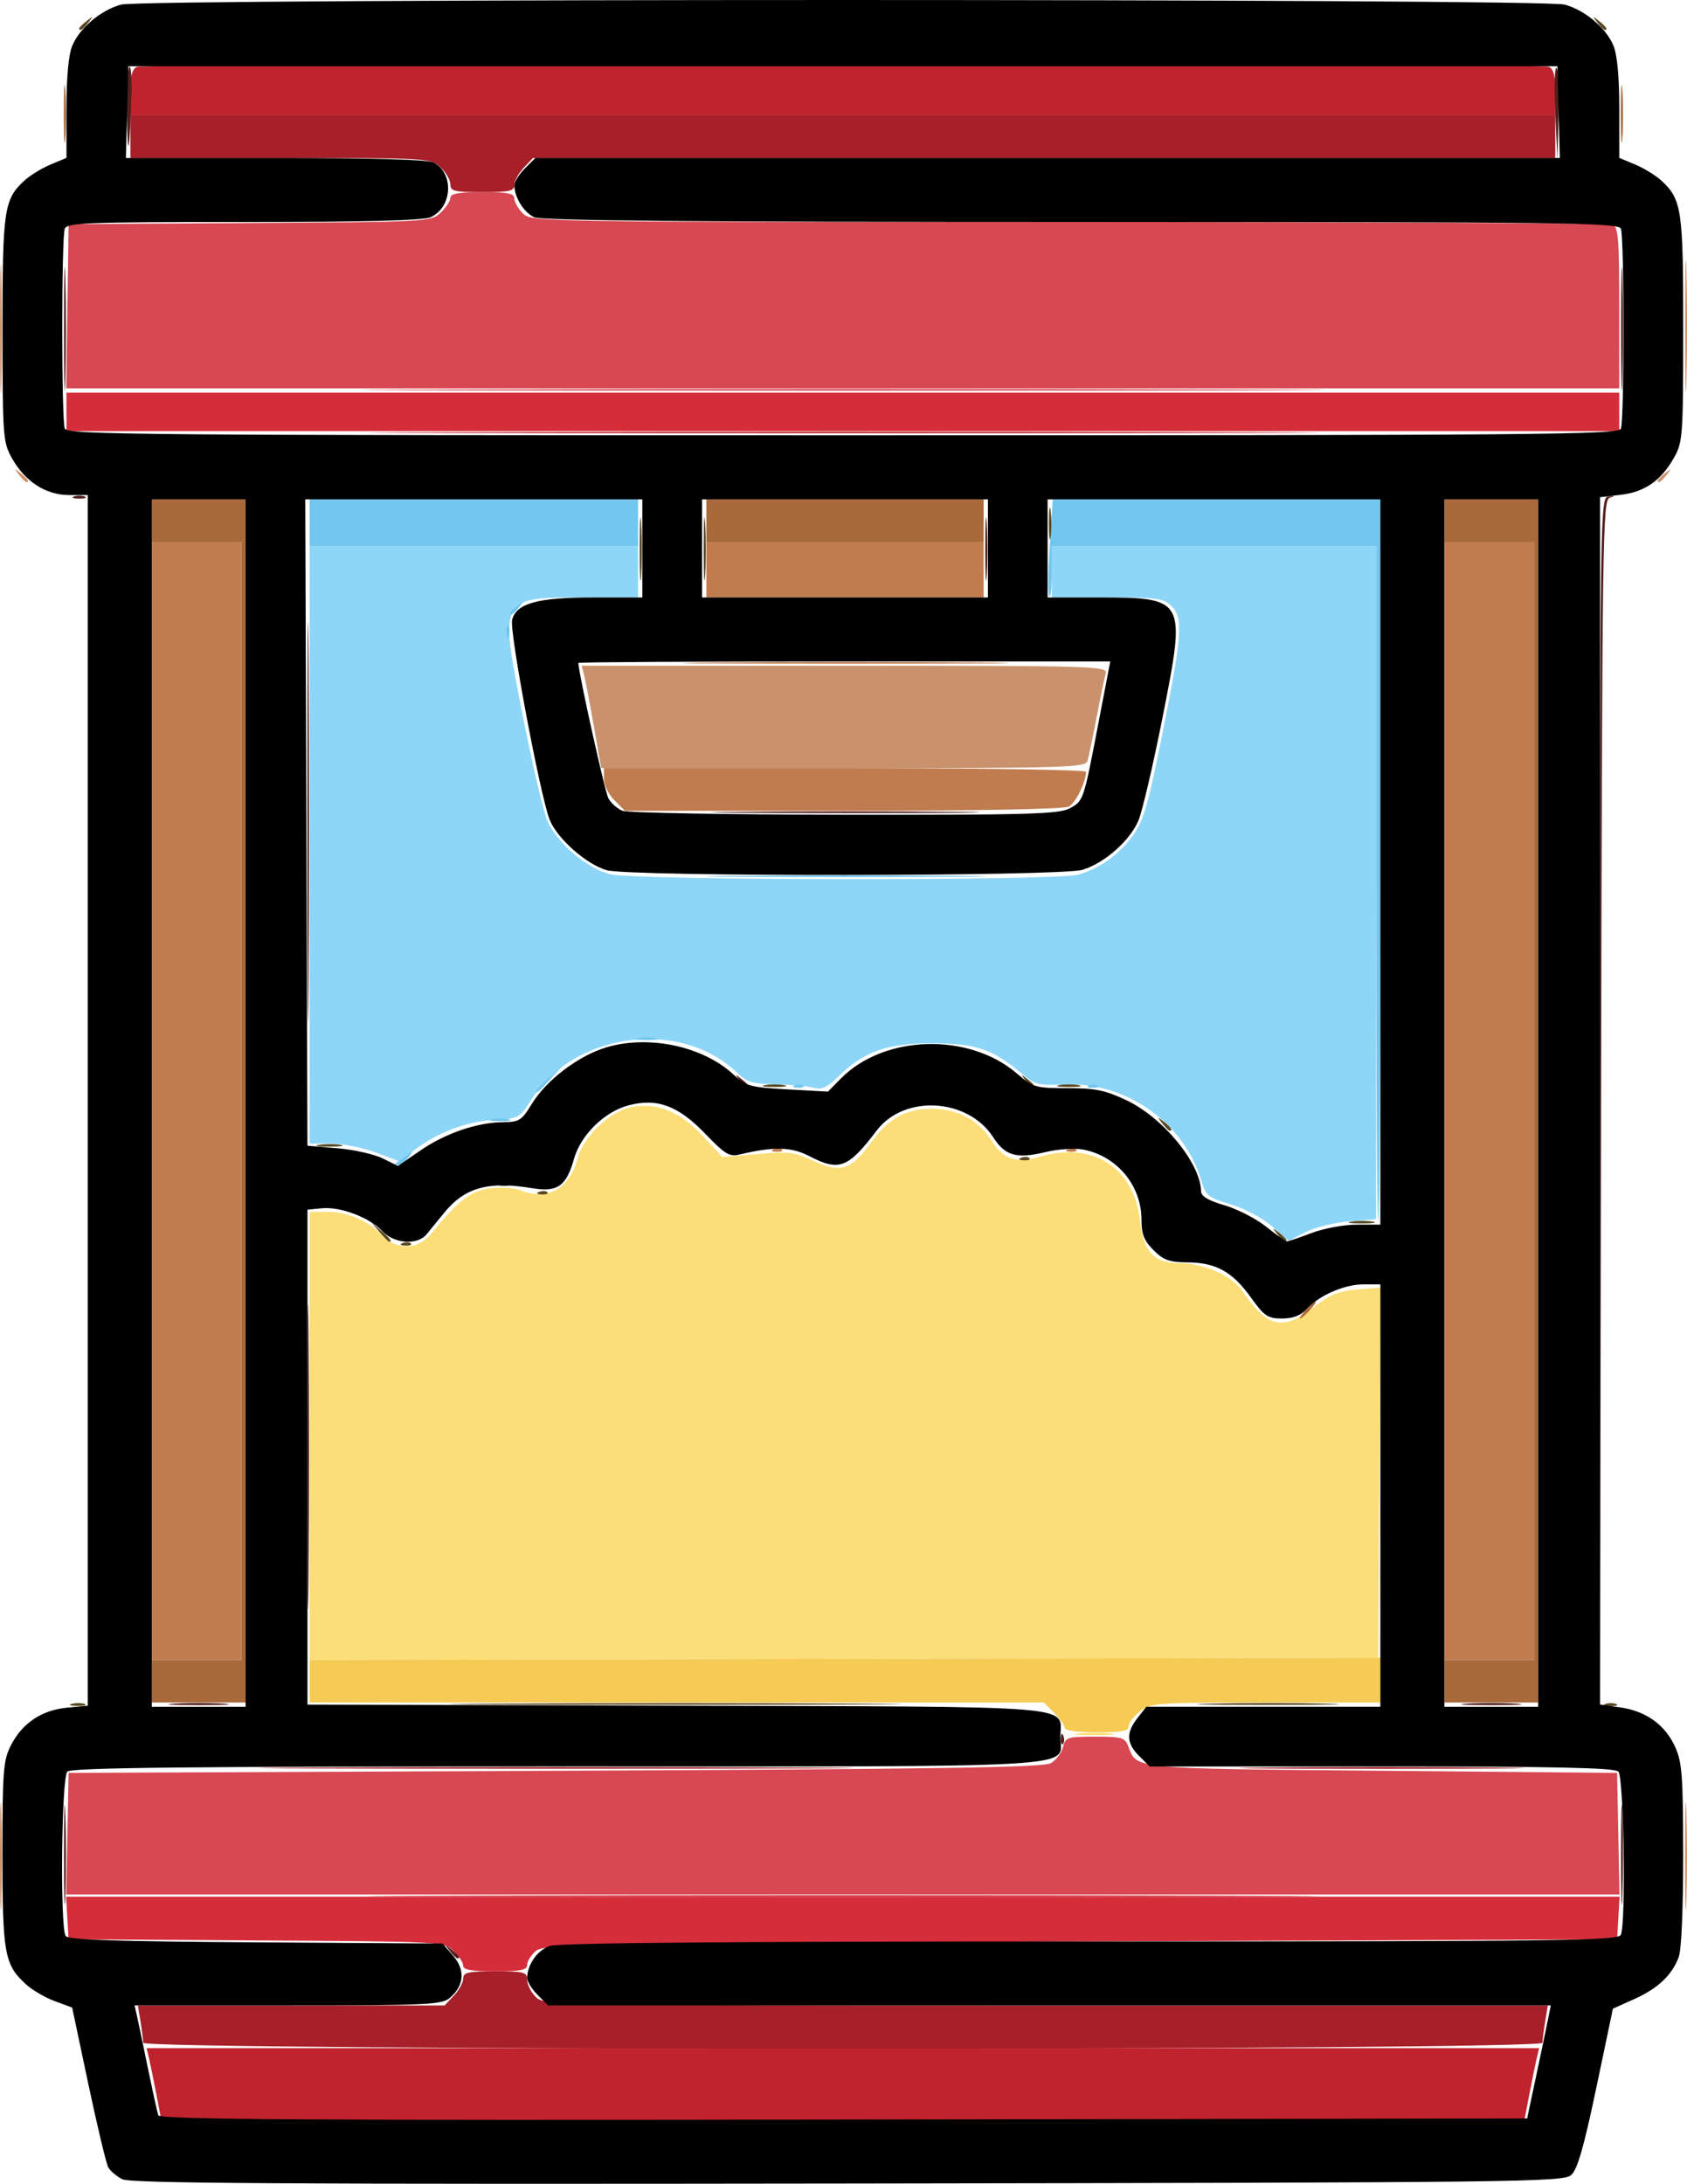
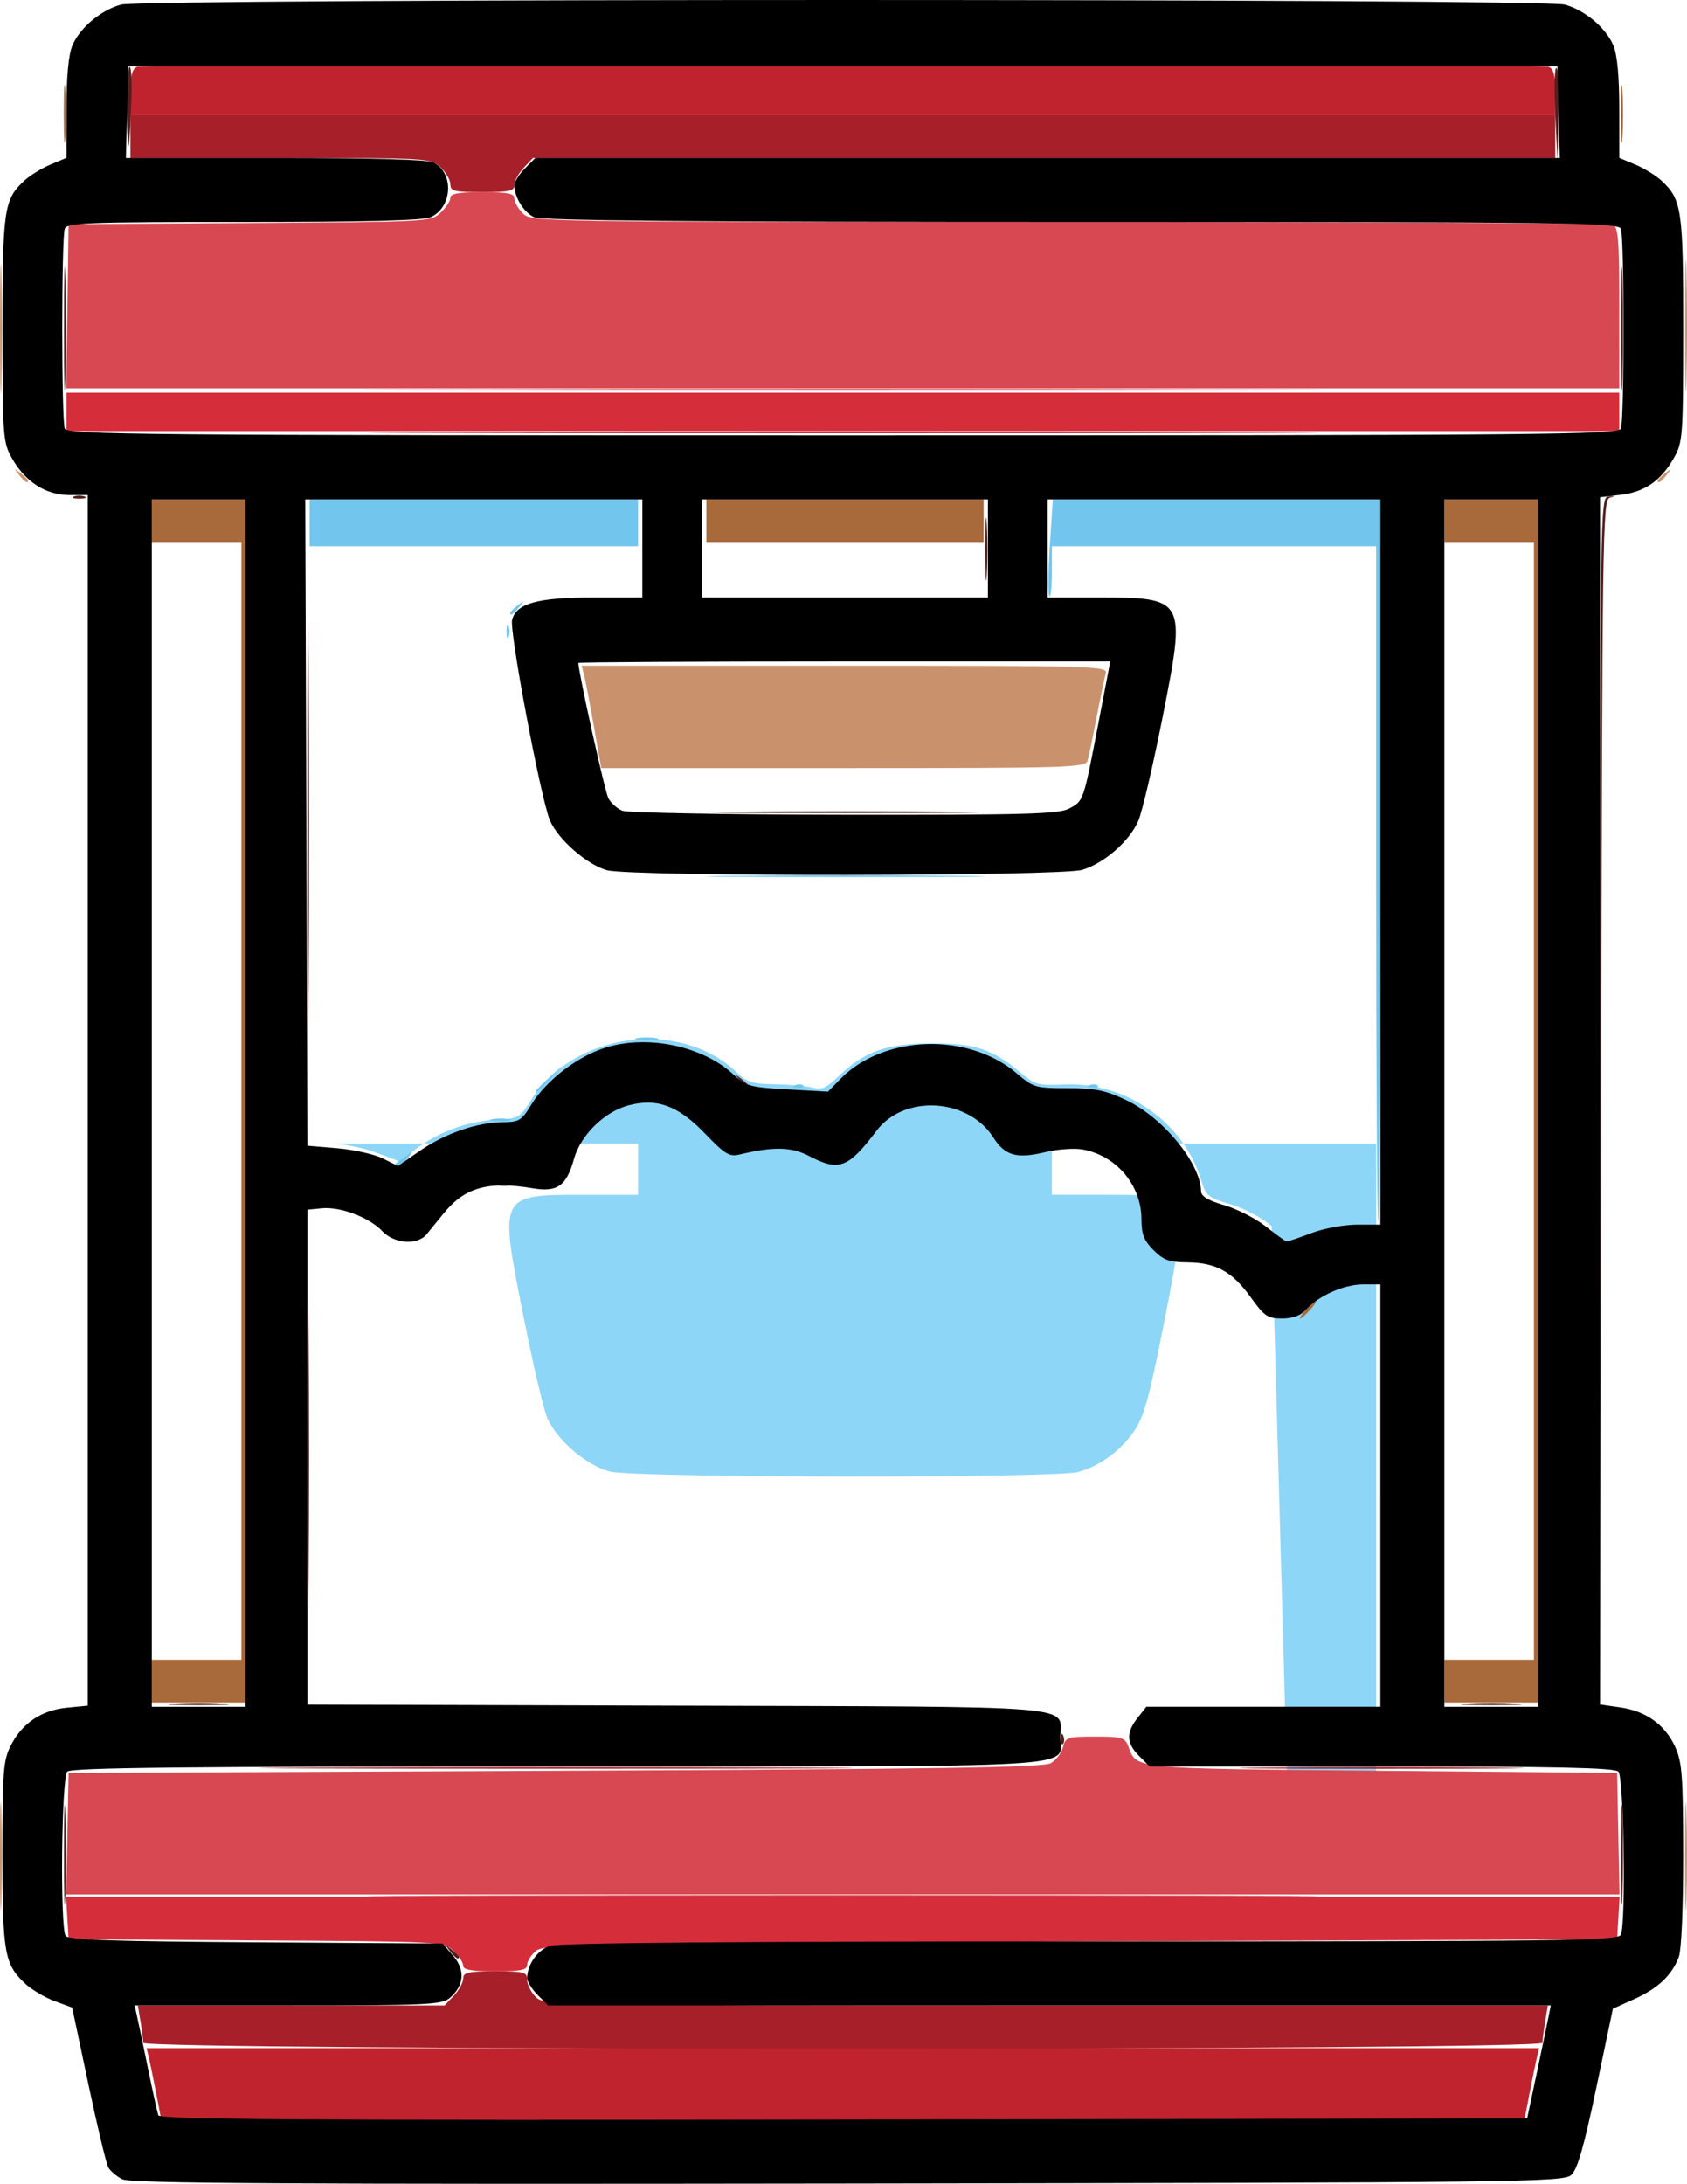
<svg xmlns="http://www.w3.org/2000/svg" xmlns:ns1="http://www.inkscape.org/namespaces/inkscape" xmlns:ns2="http://sodipodi.sourceforge.net/DTD/sodipodi-0.dtd" width="104.632mm" height="135.423mm" viewBox="0 0 104.632 135.423" version="1.1" id="svg6673" ns1:version="1.1 (c68e22c387, 2021-05-23)" ns2:docname="popcornmaker.svg">
  <defs id="defs6670" />
  <g ns1:label="Layer 1" ns1:groupmode="layer" id="layer1" transform="translate(212.786,18.054)">
    <g id="g7930" transform="translate(-139.17,-30.322)">
      <g id="g11342" transform="translate(160.162,-2.332)">
-         <path style="fill:#8ed6f7;stroke-width:0.265" d="m -154.906,90.633 c -0.6,-0.519 -1.7,-1.102 -2.556,-1.354 -1.39,-0.41 -1.526,-0.521 -1.814,-1.483 -1.078,-3.598 -4.679,-6.12 -8.489,-5.944 -1.58,0.073 -1.825,0.012 -2.616,-0.653 -1.842,-1.55 -2.846,-1.892 -5.564,-1.896 -2.835,-0.004 -4.223,0.487 -5.855,2.068 -0.713,0.691 -1.025,0.828 -1.554,0.68 -0.364,-0.102 -1.411,-0.197 -2.327,-0.211 -1.415,-0.022 -1.773,-0.13 -2.381,-0.716 -3.515,-3.386 -10.102,-2.525 -12.761,1.668 -0.729,1.149 -0.777,1.175 -2.315,1.259 -1.708,0.093 -3.497,0.77 -4.94,1.87 l -0.92,0.701 -1.476,-0.552 c -0.812,-0.304 -2.067,-0.552 -2.789,-0.552 h -1.313 V 66.996 48.475 h 10.186 10.186 v 1.587 1.587 h -3.325 c -5.318,0 -5.285,-0.063 -3.816,7.379 0.592,2.999 1.273,5.909 1.513,6.466 0.591,1.373 2.449,2.957 3.896,3.321 1.529,0.385 27.64,0.409 29.016,0.027 1.35,-0.375 2.605,-1.285 3.467,-2.513 0.608,-0.867 0.927,-1.996 1.792,-6.346 1.212,-6.099 1.277,-7.059 0.531,-7.805 -0.475,-0.475 -0.882,-0.529 -3.969,-0.529 h -3.44 v -1.587 -1.587 h 10.054 10.054 v 20.866 20.866 l -1.661,0.133 c -0.914,0.073 -2.134,0.374 -2.712,0.669 l -1.051,0.535 z" id="path11372" />
-         <path style="fill:#fbde77;stroke-width:0.265" d="m -166.884,122.101 c 0.546,-0.057 1.439,-0.057 1.984,0 0.546,0.057 0.099,0.104 -0.992,0.104 -1.091,0 -1.538,-0.047 -0.992,-0.104 z M -214.575,103.642 V 89.75 h 1.085 c 1.268,0 2.572,0.559 3.427,1.47 0.855,0.91 2.215,0.883 2.983,-0.059 1.71,-2.098 2.455,-2.686 3.628,-2.861 0.666,-0.1 1.504,-0.053 1.925,0.108 1.757,0.67 3.044,-0.049 3.586,-2.002 0.38,-1.37 2.01,-2.905 3.352,-3.157 1.559,-0.293 3.004,0.295 4.391,1.786 l 1.226,1.318 2.167,-0.189 c 1.933,-0.169 2.306,-0.124 3.447,0.41 1.688,0.791 2.366,0.591 3.541,-1.044 1.147,-1.597 2.205,-2.183 3.917,-2.169 1.563,0.012 2.86,0.733 3.667,2.038 0.666,1.078 1.519,1.358 2.89,0.947 3.327,-0.997 5.9,0.627 6.271,3.958 0.215,1.934 0.855,2.62 2.451,2.627 1.51,0.007 3.237,0.77 3.889,1.718 1.587,2.306 2.502,2.515 4.435,1.009 0.999,-0.779 1.534,-0.995 2.692,-1.091 l 1.445,-0.12 -0.069,11.476 -0.069,11.476 -33.139,0.067 -33.139,0.067 z" id="path11370" />
+         <path style="fill:#8ed6f7;stroke-width:0.265" d="m -154.906,90.633 c -0.6,-0.519 -1.7,-1.102 -2.556,-1.354 -1.39,-0.41 -1.526,-0.521 -1.814,-1.483 -1.078,-3.598 -4.679,-6.12 -8.489,-5.944 -1.58,0.073 -1.825,0.012 -2.616,-0.653 -1.842,-1.55 -2.846,-1.892 -5.564,-1.896 -2.835,-0.004 -4.223,0.487 -5.855,2.068 -0.713,0.691 -1.025,0.828 -1.554,0.68 -0.364,-0.102 -1.411,-0.197 -2.327,-0.211 -1.415,-0.022 -1.773,-0.13 -2.381,-0.716 -3.515,-3.386 -10.102,-2.525 -12.761,1.668 -0.729,1.149 -0.777,1.175 -2.315,1.259 -1.708,0.093 -3.497,0.77 -4.94,1.87 l -0.92,0.701 -1.476,-0.552 c -0.812,-0.304 -2.067,-0.552 -2.789,-0.552 h -1.313 h 10.186 10.186 v 1.587 1.587 h -3.325 c -5.318,0 -5.285,-0.063 -3.816,7.379 0.592,2.999 1.273,5.909 1.513,6.466 0.591,1.373 2.449,2.957 3.896,3.321 1.529,0.385 27.64,0.409 29.016,0.027 1.35,-0.375 2.605,-1.285 3.467,-2.513 0.608,-0.867 0.927,-1.996 1.792,-6.346 1.212,-6.099 1.277,-7.059 0.531,-7.805 -0.475,-0.475 -0.882,-0.529 -3.969,-0.529 h -3.44 v -1.587 -1.587 h 10.054 10.054 v 20.866 20.866 l -1.661,0.133 c -0.914,0.073 -2.134,0.374 -2.712,0.669 l -1.051,0.535 z" id="path11372" />
        <path style="fill:#72c6ee;stroke-width:0.265" d="M -148.429,69.377 V 48.475 h -10.054 -10.054 v 1.632 c 0,0.897 -0.073,1.559 -0.162,1.469 -0.089,-0.089 -0.076,-1.478 0.029,-3.087 l 0.191,-2.925 h 10.158 10.158 v 22.357 c 0,12.297 -0.059,22.357 -0.132,22.357 -0.073,0 -0.132,-9.406 -0.132,-20.902 z m -60.832,17.388 c 0.061,-0.041 0.348,-0.25 0.639,-0.463 0.489,-0.359 0.502,-0.353 0.166,0.075 -0.2,0.255 -0.487,0.463 -0.639,0.463 -0.152,0 -0.227,-0.034 -0.166,-0.075 z m 6,-2.758 c 0.329,-0.063 0.805,-0.061 1.058,0.005 0.253,0.066 -0.016,0.118 -0.598,0.115 -0.582,-0.003 -0.789,-0.057 -0.46,-0.12 z m 2.709,-1.748 c 0,-0.046 0.387,-0.432 0.86,-0.86 l 0.86,-0.777 -0.777,0.86 c -0.724,0.802 -0.943,0.982 -0.943,0.777 z m 16.09,-0.363 c 0.191,-0.076 0.419,-0.067 0.507,0.021 0.088,0.088 -0.068,0.15 -0.347,0.139 -0.308,-0.013 -0.371,-0.075 -0.16,-0.16 z m 18.256,0 c 0.191,-0.076 0.419,-0.067 0.507,0.021 0.088,0.088 -0.068,0.15 -0.347,0.139 -0.308,-0.013 -0.371,-0.075 -0.16,-0.16 z m -28.062,-2.916 c 0.327,-0.063 0.863,-0.063 1.191,0 0.327,0.063 0.059,0.115 -0.595,0.115 -0.655,0 -0.923,-0.052 -0.595,-0.115 z m 5.972,-10.066 c 3.903,-0.041 10.213,-0.041 14.023,8e-5 3.81,0.041 0.616,0.075 -7.096,0.075 -7.713,-4.2e-5 -10.83,-0.034 -6.927,-0.075 z m -14.066,-15.148 c 0,-0.364 0.06,-0.513 0.133,-0.331 0.073,0.182 0.073,0.48 0,0.661 -0.073,0.182 -0.133,0.033 -0.133,-0.331 z m 0.223,-1.158 c 0,-0.055 0.208,-0.263 0.463,-0.463 0.42,-0.329 0.429,-0.32 0.1,0.1 -0.346,0.441 -0.563,0.581 -0.563,0.363 z m -12.435,-5.589 v -1.455 h 10.186 10.186 v 1.455 1.455 h -10.186 -10.186 z" id="path11368" />
-         <path style="fill:#f5cb56;stroke-width:0.265" d="m -167.744,121.753 c 0,-0.152 -0.292,-0.569 -0.649,-0.926 l -0.649,-0.649 h -22.766 -22.766 v -1.321 -1.321 l 33.205,-0.068 33.205,-0.068 -1e-5,1.389 -1e-5,1.389 h -7.108 c -6.79,0 -7.139,0.025 -7.805,0.548 -0.383,0.302 -0.697,0.718 -0.697,0.926 0,0.294 -0.442,0.378 -1.984,0.378 -1.204,0 -1.984,-0.109 -1.984,-0.277 z" id="path11366" />
        <path style="fill:#ca926c;stroke-width:0.265" d="m -233.778,129.702 c 0,-2.983 0.039,-4.204 0.086,-2.712 0.047,1.492 0.047,3.932 0,5.424 -0.047,1.492 -0.086,0.271 -0.086,-2.712 z m 104.51,0 c 0,-2.983 0.039,-4.204 0.086,-2.712 0.047,1.492 0.047,3.932 0,5.424 -0.047,1.492 -0.086,0.271 -0.086,-2.712 z m -67.677,-70.061 c -0.25,-1.426 -0.522,-2.855 -0.606,-3.175 l -0.152,-0.583 h 16.321 c 15.418,0 16.313,0.026 16.188,0.463 -0.073,0.255 -0.327,1.475 -0.564,2.712 -0.237,1.237 -0.491,2.457 -0.564,2.712 -0.124,0.434 -1.075,0.463 -15.15,0.463 h -15.017 z m -35.655,-15.598 c -0.329,-0.42 -0.32,-0.429 0.1,-0.1 0.255,0.2 0.463,0.408 0.463,0.463 0,0.218 -0.217,0.078 -0.563,-0.363 z m 101.634,0.363 c 0,-0.055 0.208,-0.263 0.463,-0.463 0.42,-0.329 0.429,-0.32 0.1,0.1 -0.346,0.441 -0.563,0.581 -0.563,0.363 z m -102.808,-9.425 c 0,-3.565 0.037,-5.024 0.083,-3.241 0.046,1.783 0.046,4.7 0,6.482 -0.046,1.783 -0.083,0.324 -0.083,-3.241 z m 104.511,-0.132 c -1.6e-4,-3.638 0.037,-5.163 0.083,-3.389 0.046,1.774 0.046,4.751 2.7e-4,6.615 -0.045,1.864 -0.083,0.412 -0.083,-3.226 z" id="path11364" />
-         <path style="fill:#c07c4e;stroke-width:0.265" d="M -224.364,82.871 V 48.211 h 2.778 2.778 v 34.66 34.66 h -2.778 -2.778 z m 80.169,0 V 48.211 h 2.778 2.778 v 34.66 34.66 h -2.778 -2.778 z m -41.589,2.994 c 0.191,-0.076 0.419,-0.067 0.507,0.021 0.088,0.088 -0.068,0.15 -0.347,0.139 -0.308,-0.013 -0.371,-0.075 -0.16,-0.16 z m 18.256,0 c 0.191,-0.076 0.419,-0.067 0.507,0.021 0.088,0.088 -0.068,0.15 -0.347,0.139 -0.308,-0.013 -0.371,-0.075 -0.16,-0.16 z m -28.141,-21.635 c -0.357,-0.357 -0.649,-0.953 -0.649,-1.323 v -0.673 h 14.949 c 8.222,0 14.949,0.101 14.949,0.225 0,0.632 -0.644,1.934 -1.069,2.162 -0.298,0.159 -5.692,0.259 -14.007,0.259 h -13.523 z m 6.183,-8.545 c 4.558,-0.041 11.94,-0.041 16.404,6e-5 4.464,0.041 0.735,0.074 -8.287,0.074 -9.022,-3.4e-5 -12.675,-0.033 -8.117,-0.074 z m -0.482,-5.755 V 48.211 h 8.599 8.599 v 1.72 1.72 h -8.599 -8.599 z" id="path11362" />
        <path style="fill:#d84852;stroke-width:0.265" d="m -229.597,128.313 0.073,-3.77 30.163,-0.132 c 23.813,-0.104 30.287,-0.204 30.755,-0.471 0.326,-0.186 0.666,-0.633 0.756,-0.992 0.155,-0.617 0.268,-0.654 1.994,-0.654 1.664,0 1.851,0.055 2.06,0.606 0.538,1.415 0.054,1.368 15.738,1.51 l 14.578,0.132 0.073,3.77 0.073,3.77 h -48.169 -48.169 z m 0.002,-94.721 0.072,-5.093 11.231,-0.069 c 11.103,-0.068 11.238,-0.076 11.84,-0.641 0.335,-0.315 0.609,-0.73 0.609,-0.923 0,-0.26 0.513,-0.351 1.984,-0.351 1.587,0 1.984,0.079 1.984,0.397 0,0.218 0.238,0.635 0.529,0.926 0.524,0.524 0.882,0.529 33.845,0.529 18.324,0 33.504,0.072 33.734,0.161 0.361,0.139 0.419,0.845 0.419,5.159 V 38.686 h -48.16 -48.16 l 0.072,-5.093 z" id="path11360" />
        <path style="fill:#d73946;stroke-width:0.265" d="m -205.381,132.15 c 13.133,-0.038 34.624,-0.038 47.757,0 13.133,0.038 2.388,0.069 -23.879,0.069 -26.267,0 -37.012,-0.031 -23.879,-0.069 z m -0.265,-93.398 c 13.279,-0.038 35.008,-0.038 48.286,0 13.279,0.038 2.414,0.069 -24.143,0.069 -26.558,0 -37.422,-0.031 -24.143,-0.069 z" id="path11358" />
        <path style="fill:#a8693b;stroke-width:0.265" d="m -224.364,118.855 v -1.323 h 2.778 2.778 V 82.871 48.211 h -2.778 -2.778 v -1.323 -1.323 h 2.91 2.91 v 37.306 37.306 h -2.91 -2.91 z m 80.169,0 v -1.323 h 2.778 2.778 V 82.871 48.211 h -2.778 -2.778 v -1.323 -1.323 h 2.91 2.91 v 37.306 37.306 h -2.91 -2.91 z m -8.599,-23.019 c 0.263,-0.291 0.538,-0.529 0.611,-0.529 0.073,0 -0.083,0.238 -0.347,0.529 -0.263,0.291 -0.538,0.529 -0.611,0.529 -0.073,0 0.083,-0.238 0.347,-0.529 z m -37.174,-48.948 v -1.323 h 8.599 8.599 v 1.323 1.323 h -8.599 -8.599 z m -39.853,-25.268 c 6.1e-4,-1.601 0.044,-2.221 0.097,-1.379 0.053,0.842 0.052,2.152 -10e-4,2.91 -0.053,0.759 -0.096,0.07 -0.096,-1.531 z m 96.573,0 c 5.3e-4,-1.601 0.044,-2.221 0.097,-1.379 0.053,0.842 0.052,2.152 -0.001,2.91 -0.053,0.759 -0.096,0.07 -0.096,-1.531 z" id="path11356" />
        <path style="fill:#d62d3b;stroke-width:0.265" d="m -205.05,136.495 c 0,-0.193 -0.274,-0.608 -0.609,-0.923 -0.603,-0.567 -0.727,-0.573 -12.237,-0.641 l -11.628,-0.069 -0.078,-1.323 -0.078,-1.323 h 48.177 48.177 l -0.078,1.323 -0.078,1.323 -33.263,0.132 c -31.113,0.124 -33.298,0.162 -33.801,0.593 -0.296,0.253 -0.538,0.64 -0.538,0.86 0,0.321 -0.391,0.399 -1.984,0.399 -1.472,0 -1.984,-0.091 -1.984,-0.351 z m -24.606,-96.354 v -1.191 h 48.154 48.154 v 1.191 1.191 h -48.154 -48.154 z" id="path11354" />
        <path style="fill:#c1232e;stroke-width:0.265" d="m -224.084,144.453 c -0.175,-0.909 -0.382,-1.922 -0.46,-2.249 l -0.142,-0.595 h 43.184 43.184 l -0.142,0.595 c -0.078,0.327 -0.285,1.339 -0.46,2.249 l -0.318,1.654 h -42.264 -42.264 z m 18.704,-103.055 c 13.133,-0.038 34.624,-0.038 47.757,0 13.133,0.038 2.388,0.069 -23.879,0.069 -26.267,0 -37.012,-0.031 -23.879,-0.069 z m -20.307,-21.072 c 0,-1.057 0.108,-1.469 0.419,-1.587 0.547,-0.21 86.987,-0.21 87.534,0 0.31,0.119 0.419,0.53 0.419,1.587 v 1.427 h -44.185 -44.185 z" id="path11352" />
        <path style="fill:#a61f29;stroke-width:0.265" d="m -224.897,141.278 c -0.002,-0.182 -0.077,-0.777 -0.167,-1.323 l -0.164,-0.992 h 9.514 9.514 l 0.575,-0.612 c 0.316,-0.337 0.575,-0.813 0.575,-1.058 0,-0.379 0.3,-0.446 1.984,-0.446 1.808,0 1.984,0.047 1.984,0.529 0,0.291 0.238,0.767 0.529,1.058 0.523,0.523 0.882,0.529 31.652,0.529 h 31.123 l -0.164,0.992 c -0.09,0.546 -0.165,1.141 -0.167,1.323 -0.004,0.486 -86.785,0.486 -86.789,0 z m 10.673,-17.066 c 8.27,-0.039 21.724,-0.039 29.898,2e-5 8.174,0.039 1.408,0.071 -15.035,0.071 -16.444,-1e-5 -23.132,-0.032 -14.862,-0.071 z m 58.963,1.9e-4 c 3.882,-0.041 10.312,-0.041 14.287,-8e-5 3.976,0.041 0.799,0.075 -7.059,0.075 -7.858,5e-5 -11.111,-0.034 -7.229,-0.075 z m -50.583,-98.181 c 0,-0.266 -0.276,-0.742 -0.612,-1.058 -0.605,-0.568 -0.728,-0.575 -9.922,-0.575 h -9.31 v -1.323 -1.323 h 44.185 44.185 v 1.323 1.323 h -31.704 -31.704 l -0.575,0.612 c -0.316,0.337 -0.575,0.813 -0.575,1.058 0,0.379 -0.3,0.446 -1.984,0.446 -1.745,0 -1.984,-0.058 -1.984,-0.483 z" id="path11350" />
-         <path style="fill:#584821;stroke-width:0.265" d="m -229.32,120.259 c 0.257,-0.067 0.615,-0.063 0.794,0.01 0.179,0.072 -0.032,0.127 -0.468,0.122 -0.437,-0.005 -0.583,-0.065 -0.326,-0.132 z m 26.076,-0.015 c 6.305,-0.04 16.544,-0.04 22.754,4e-5 6.21,0.04 1.052,0.072 -11.463,0.072 -12.515,-10e-6 -17.596,-0.032 -11.291,-0.072 z m 44.578,5.3e-4 c 2.01,-0.045 5.224,-0.045 7.144,2.6e-4 1.919,0.045 0.275,0.082 -3.654,0.082 -3.929,-1.5e-4 -5.5,-0.037 -3.49,-0.082 z m 24.458,0.023 c 0.182,-0.073 0.48,-0.073 0.661,0 0.182,0.073 0.033,0.133 -0.331,0.133 -0.364,0 -0.513,-0.06 -0.331,-0.133 z m -74.596,-28.581 c 0.191,-0.076 0.419,-0.067 0.507,0.021 0.088,0.088 -0.068,0.15 -0.347,0.139 -0.308,-0.013 -0.371,-0.075 -0.16,-0.16 z m -1.431,-0.679 -0.504,-0.595 0.595,0.504 c 0.559,0.474 0.716,0.687 0.504,0.687 -0.05,0 -0.318,-0.268 -0.595,-0.595 z m 55.686,0.132 c -0.329,-0.42 -0.32,-0.429 0.1,-0.1 0.255,0.2 0.463,0.408 0.463,0.463 0,0.218 -0.217,0.078 -0.563,-0.363 z m 4.601,-0.785 c 0.402,-0.061 0.997,-0.059 1.323,0.004 0.325,0.063 -0.004,0.113 -0.731,0.111 -0.728,-0.002 -0.994,-0.053 -0.592,-0.114 z m -50.39,-1.843 c 0.191,-0.076 0.419,-0.067 0.507,0.021 0.088,0.088 -0.068,0.15 -0.347,0.139 -0.308,-0.013 -0.371,-0.075 -0.16,-0.16 z m 29.898,-2.117 c 0.191,-0.076 0.419,-0.067 0.507,0.021 0.088,0.088 -0.068,0.15 -0.347,0.139 -0.308,-0.013 -0.371,-0.075 -0.16,-0.16 z m -43.537,-0.803 c 0.402,-0.061 0.997,-0.059 1.323,0.004 0.325,0.063 -0.004,0.113 -0.731,0.111 -0.728,-0.002 -0.994,-0.053 -0.592,-0.114 z m 52.284,-1.331 c -0.329,-0.42 -0.32,-0.429 0.1,-0.1 0.441,0.346 0.581,0.563 0.363,0.563 -0.055,0 -0.263,-0.208 -0.463,-0.463 z m -24.639,-2.37 c 0.327,-0.063 0.863,-0.063 1.191,0 0.327,0.063 0.059,0.115 -0.595,0.115 -0.655,0 -0.923,-0.052 -0.595,-0.115 z m 16.172,-0.276 c -0.329,-0.42 -0.32,-0.429 0.1,-0.1 0.441,0.346 0.581,0.563 0.363,0.563 -0.055,0 -0.263,-0.208 -0.463,-0.463 z m 2.084,0.276 c 0.327,-0.063 0.863,-0.063 1.191,0 0.327,0.063 0.059,0.115 -0.595,0.115 -0.655,0 -0.923,-0.052 -0.595,-0.115 z m -26.027,-33.283 c 5.3e-4,-1.746 0.043,-2.426 0.095,-1.511 0.052,0.915 0.051,2.344 -10e-4,3.175 -0.052,0.831 -0.095,0.082 -0.094,-1.664 z m 3.969,0 c 5.3e-4,-1.746 0.043,-2.426 0.095,-1.511 0.052,0.915 0.051,2.344 -10e-4,3.175 -0.052,0.831 -0.095,0.082 -0.094,-1.664 z m 21.412,-1.587 c 0.002,-0.873 0.051,-1.198 0.11,-0.723 0.059,0.476 0.058,1.19 -0.003,1.587 -0.06,0.398 -0.109,0.009 -0.107,-0.865 z m -60.142,-30.659 c 0,-0.055 0.208,-0.263 0.463,-0.463 0.42,-0.329 0.429,-0.32 0.1,0.1 -0.346,0.441 -0.563,0.581 -0.563,0.363 z m 94.158,-0.363 c -0.329,-0.42 -0.32,-0.429 0.1,-0.1 0.441,0.346 0.581,0.563 0.363,0.563 -0.055,0 -0.263,-0.208 -0.463,-0.463 z" id="path11348" />
        <path style="fill:#521f1d;stroke-width:0.265" d="m -205.877,135.589 c -0.329,-0.42 -0.32,-0.429 0.1,-0.1 0.255,0.2 0.463,0.408 0.463,0.463 0,0.218 -0.217,0.078 -0.563,-0.363 z m -23.933,-6.019 c 2.5e-4,-2.765 0.04,-3.86 0.087,-2.434 0.048,1.426 0.047,3.689 -4.5e-4,5.027 -0.048,1.339 -0.087,0.171 -0.087,-2.593 z m 96.573,0 c 2.5e-4,-2.765 0.04,-3.86 0.087,-2.434 0.048,1.426 0.047,3.689 -5.3e-4,5.027 -0.048,1.339 -0.087,0.171 -0.087,-2.593 z m -34.75,-7.166 c 0.013,-0.308 0.075,-0.371 0.16,-0.16 0.076,0.191 0.067,0.419 -0.021,0.507 -0.088,0.088 -0.15,-0.068 -0.139,-0.347 z m -54.988,-2.158 c 0.837,-0.052 2.206,-0.052 3.043,0 0.837,0.052 0.152,0.096 -1.521,0.096 -1.673,0 -2.358,-0.043 -1.521,-0.096 z m 80.169,0 c 0.837,-0.052 2.206,-0.052 3.043,0 0.837,0.052 0.152,0.096 -1.521,0.096 -1.673,0 -2.358,-0.043 -1.521,-0.096 z m -71.909,-15.283 c -4e-5,-8.44 0.033,-11.931 0.074,-7.758 0.041,4.173 0.041,11.079 6e-5,15.346 -0.041,4.267 -0.074,0.852 -0.074,-7.588 z m 80.176,-22.221 c 10e-4,-37.108 0.004,-37.303 0.531,-37.357 0.41,-0.042 0.425,-0.024 0.067,0.082 -0.436,0.129 -0.466,2.199 -0.531,37.357 l -0.068,37.221 0.001,-37.303 z m -68.178,5.24 c 0.191,-0.076 0.419,-0.067 0.507,0.021 0.088,0.088 -0.068,0.15 -0.347,0.139 -0.308,-0.013 -0.371,-0.075 -0.16,-0.16 z M -214.714,65.541 c 2e-5,-11.06 0.033,-15.545 0.073,-9.968 0.04,5.577 0.04,14.626 -4e-5,20.108 -0.04,5.483 -0.073,0.92 -0.072,-10.14 z m 26.828,16.073 c -0.329,-0.42 -0.32,-0.429 0.1,-0.1 0.255,0.2 0.463,0.408 0.463,0.463 0,0.218 -0.217,0.078 -0.563,-0.363 z m -0.146,-16.669 c 3.757,-0.041 9.83,-0.041 13.494,8.2e-5 3.664,0.041 0.59,0.075 -6.832,0.075 -7.422,-4.5e-5 -10.42,-0.034 -6.662,-0.075 z m 15.362,-16.338 c 5.3e-4,-1.746 0.043,-2.426 0.095,-1.511 0.052,0.915 0.051,2.344 -0.001,3.175 -0.052,0.831 -0.095,0.082 -0.094,-1.664 z m -56.523,-3.218 c 0.182,-0.073 0.48,-0.073 0.661,0 0.182,0.073 0.033,0.133 -0.331,0.133 -0.364,0 -0.513,-0.06 -0.331,-0.133 z m -0.614,-10.408 c 0,-3.42 0.038,-4.819 0.084,-3.109 0.046,1.71 0.046,4.508 0,6.218 -0.046,1.71 -0.084,0.311 -0.084,-3.109 z m 96.573,0 c 0,-3.42 0.038,-4.819 0.084,-3.109 0.046,1.71 0.046,4.508 0,6.218 -0.046,1.71 -0.084,0.311 -0.084,-3.109 z M -225.907,21.702 c -0.025,-1.556 0.045,-2.884 0.154,-2.952 0.109,-0.068 0.166,0.788 0.127,1.903 -0.126,3.555 -0.235,3.962 -0.281,1.05 z m 88.589,-0.136 c -0.072,-1.63 -0.037,-2.87 0.077,-2.755 0.115,0.115 0.173,1.449 0.131,2.964 l -0.077,2.755 z" id="path11346" />
        <path style="fill:#010000;stroke-width:0.265" d="m -226.191,149.742 c -0.35,-0.18 -0.739,-0.507 -0.866,-0.725 -0.127,-0.218 -0.684,-2.54 -1.238,-5.159 l -1.008,-4.763 -1.087,-0.402 c -0.598,-0.221 -1.407,-0.697 -1.798,-1.058 -1.317,-1.215 -1.437,-1.889 -1.437,-8.067 0,-5.164 0.05,-5.805 0.523,-6.733 0.703,-1.379 1.904,-2.185 3.479,-2.336 l 1.289,-0.124 V 82.838 45.3 h -1.151 c -1.439,0 -2.722,-0.819 -3.536,-2.257 -0.575,-1.015 -0.595,-1.286 -0.599,-8.004 -0.005,-7.443 0.088,-8.074 1.354,-9.239 0.348,-0.32 1.078,-0.769 1.622,-0.996 l 0.989,-0.413 v -3.048 c 0,-1.975 0.127,-3.352 0.361,-3.911 0.46,-1.101 1.76,-2.197 3.021,-2.547 1.367,-0.38 88.178,-0.38 89.545,0 1.261,0.35 2.561,1.446 3.021,2.547 0.234,0.56 0.361,1.936 0.361,3.911 v 3.048 l 0.989,0.413 c 0.544,0.227 1.273,0.675 1.622,0.996 1.266,1.166 1.359,1.796 1.354,9.239 -0.004,6.707 -0.025,6.99 -0.595,7.987 -0.8,1.4 -1.809,2.09 -3.307,2.262 l -1.253,0.144 v 37.435 37.435 l 1.25,0.179 c 1.602,0.229 2.784,1.079 3.405,2.447 0.43,0.947 0.493,1.796 0.498,6.69 0.003,3.343 -0.108,5.906 -0.276,6.35 -0.426,1.124 -1.294,1.942 -2.76,2.601 l -1.323,0.595 -1.032,4.921 c -0.764,3.642 -1.166,5.042 -1.549,5.389 -0.49,0.444 -2.859,0.472 -44.874,0.532 -34.878,0.05 -44.492,-0.007 -44.992,-0.265 z m 87.691,-6.414 c 0.31,-1.455 0.64,-3.033 0.734,-3.506 l 0.171,-0.86 h -31.094 -31.094 l -0.649,-0.649 c -0.357,-0.357 -0.649,-0.828 -0.649,-1.046 0,-0.827 0.632,-1.728 1.399,-1.996 0.54,-0.188 11.358,-0.278 33.537,-0.278 29.611,0 32.756,-0.04 32.901,-0.419 0.317,-0.826 0.178,-9.777 -0.157,-10.112 -0.239,-0.239 -3.866,-0.318 -14.696,-0.318 h -14.379 l -0.649,-0.649 c -0.793,-0.793 -0.821,-1.442 -0.101,-2.358 l 0.548,-0.697 h 7.257 7.257 V 107.345 94.248 h -1.069 c -1.178,0 -2.755,0.696 -3.536,1.559 -0.342,0.378 -0.823,0.557 -1.497,0.557 -0.887,0 -1.093,-0.14 -1.935,-1.312 -1.149,-1.599 -2.157,-2.155 -3.932,-2.169 -1.124,-0.009 -1.479,-0.137 -2.1,-0.758 -0.591,-0.591 -0.748,-0.989 -0.748,-1.897 0,-2.119 -1.531,-3.95 -3.631,-4.344 -0.51,-0.096 -1.555,-0.023 -2.324,0.161 -1.793,0.43 -2.503,0.23 -3.237,-0.915 -1.567,-2.442 -5.522,-2.673 -7.23,-0.422 -1.782,2.349 -2.33,2.552 -4.218,1.568 -1.077,-0.561 -2.199,-0.583 -4.291,-0.081 -0.627,0.15 -0.905,-0.018 -2.124,-1.286 -1.68,-1.748 -2.986,-2.232 -4.761,-1.764 -1.486,0.392 -2.967,1.844 -3.377,3.31 -0.475,1.697 -1.027,2.09 -2.571,1.832 -2.739,-0.458 -4.195,-0.055 -5.482,1.517 -0.391,0.478 -0.88,1.078 -1.087,1.332 -0.568,0.7 -2.013,0.599 -2.756,-0.192 -0.794,-0.846 -2.587,-1.525 -3.735,-1.416 l -0.902,0.086 v 15.346 15.346 l 22.867,0.068 c 25.583,0.076 23.832,-0.067 23.832,1.943 0,1.963 2.347,1.826 -31.227,1.826 -23.02,0 -30.125,0.074 -30.368,0.318 -0.361,0.361 -0.456,9.637 -0.104,10.191 0.155,0.244 3.036,0.341 11.793,0.397 l 11.588,0.074 0.658,0.765 c 0.759,0.882 0.679,1.852 -0.215,2.609 -0.499,0.422 -1.384,0.463 -10.048,0.463 h -9.501 l 0.136,0.595 c 0.075,0.327 0.381,1.786 0.68,3.241 0.299,1.455 0.594,2.795 0.655,2.977 0.088,0.264 8.722,0.318 42.505,0.265 l 42.395,-0.067 z m -80.044,-60.325 v -37.439 h -2.91 -2.91 v 37.439 37.439 h 2.91 2.91 z m 80.169,0 v -37.439 h -2.91 -2.91 v 37.439 37.439 h 2.91 2.91 z m -14.086,8.07 c 0.778,-0.296 2.032,-0.529 2.844,-0.529 h 1.452 V 68.055 45.565 h -10.319 -10.319 v 3.043 3.043 h 3.003 c 5.576,0 5.59,0.024 4.139,7.374 -0.593,3.002 -1.274,5.915 -1.514,6.473 -0.541,1.257 -2.116,2.637 -3.474,3.044 -1.366,0.409 -28.025,0.431 -29.491,0.023 -1.238,-0.344 -3.044,-1.926 -3.534,-3.097 -0.565,-1.35 -2.519,-11.72 -2.342,-12.427 0.258,-1.026 1.573,-1.39 5.026,-1.39 h 3.051 v -3.043 -3.043 h -10.453 -10.453 l 0.068,20.042 0.068,20.042 1.852,0.157 c 1.019,0.086 2.281,0.368 2.806,0.626 l 0.954,0.47 1.387,-0.954 c 1.556,-1.071 3.544,-1.75 5.154,-1.76 0.974,-0.006 1.139,-0.11 1.738,-1.096 0.922,-1.518 2.942,-3.047 4.7,-3.558 2.646,-0.769 5.995,-0.032 7.868,1.733 0.726,0.684 1.007,0.76 3.31,0.888 l 2.516,0.14 0.791,-0.805 c 2.676,-2.725 7.931,-2.882 10.916,-0.327 1.025,0.877 1.162,0.917 3.146,0.917 1.731,1.74e-4 2.338,0.125 3.662,0.752 2.274,1.078 4.602,3.919 4.624,5.645 0.004,0.308 0.446,0.572 1.443,0.862 0.791,0.23 1.952,0.824 2.58,1.321 0.628,0.497 1.202,0.912 1.274,0.924 0.073,0.011 0.759,-0.218 1.524,-0.509 z M -167.485,64.75 c 0.913,-0.472 0.897,-0.425 1.828,-5.276 l 0.74,-3.855 h -16.495 c -9.072,0 -16.495,0.041 -16.495,0.091 0,0.569 1.646,7.991 1.862,8.393 0.159,0.298 0.55,0.646 0.868,0.774 0.318,0.128 6.507,0.24 13.754,0.25 11.175,0.014 13.292,-0.043 13.938,-0.377 z m -5.021,-16.142 v -3.043 h -8.864 -8.864 v 3.043 3.043 h 8.864 8.864 z m 39.262,-7.43 c 0.209,-0.546 0.209,-11.846 0,-12.392 -0.145,-0.379 -3.339,-0.419 -33.457,-0.419 -23.839,0 -33.48,-0.083 -33.941,-0.294 -0.646,-0.294 -1.232,-1.236 -1.232,-1.98 0,-0.218 0.292,-0.689 0.649,-1.046 l 0.649,-0.649 h 31.771 31.771 l -0.075,-2.844 -0.075,-2.844 h -44.318 -44.318 l -0.075,2.844 -0.075,2.844 h 9.287 c 6.04,0 9.47,0.098 9.811,0.281 1.269,0.679 1.15,2.778 -0.193,3.389 -0.454,0.207 -4.029,0.299 -11.595,0.299 -9.731,0 -10.957,0.046 -11.1,0.419 -0.209,0.546 -0.209,11.846 0,12.392 0.146,0.38 4.644,0.419 48.258,0.419 43.615,0 48.113,-0.039 48.258,-0.419 z" id="path11344" />
      </g>
    </g>
  </g>
</svg>